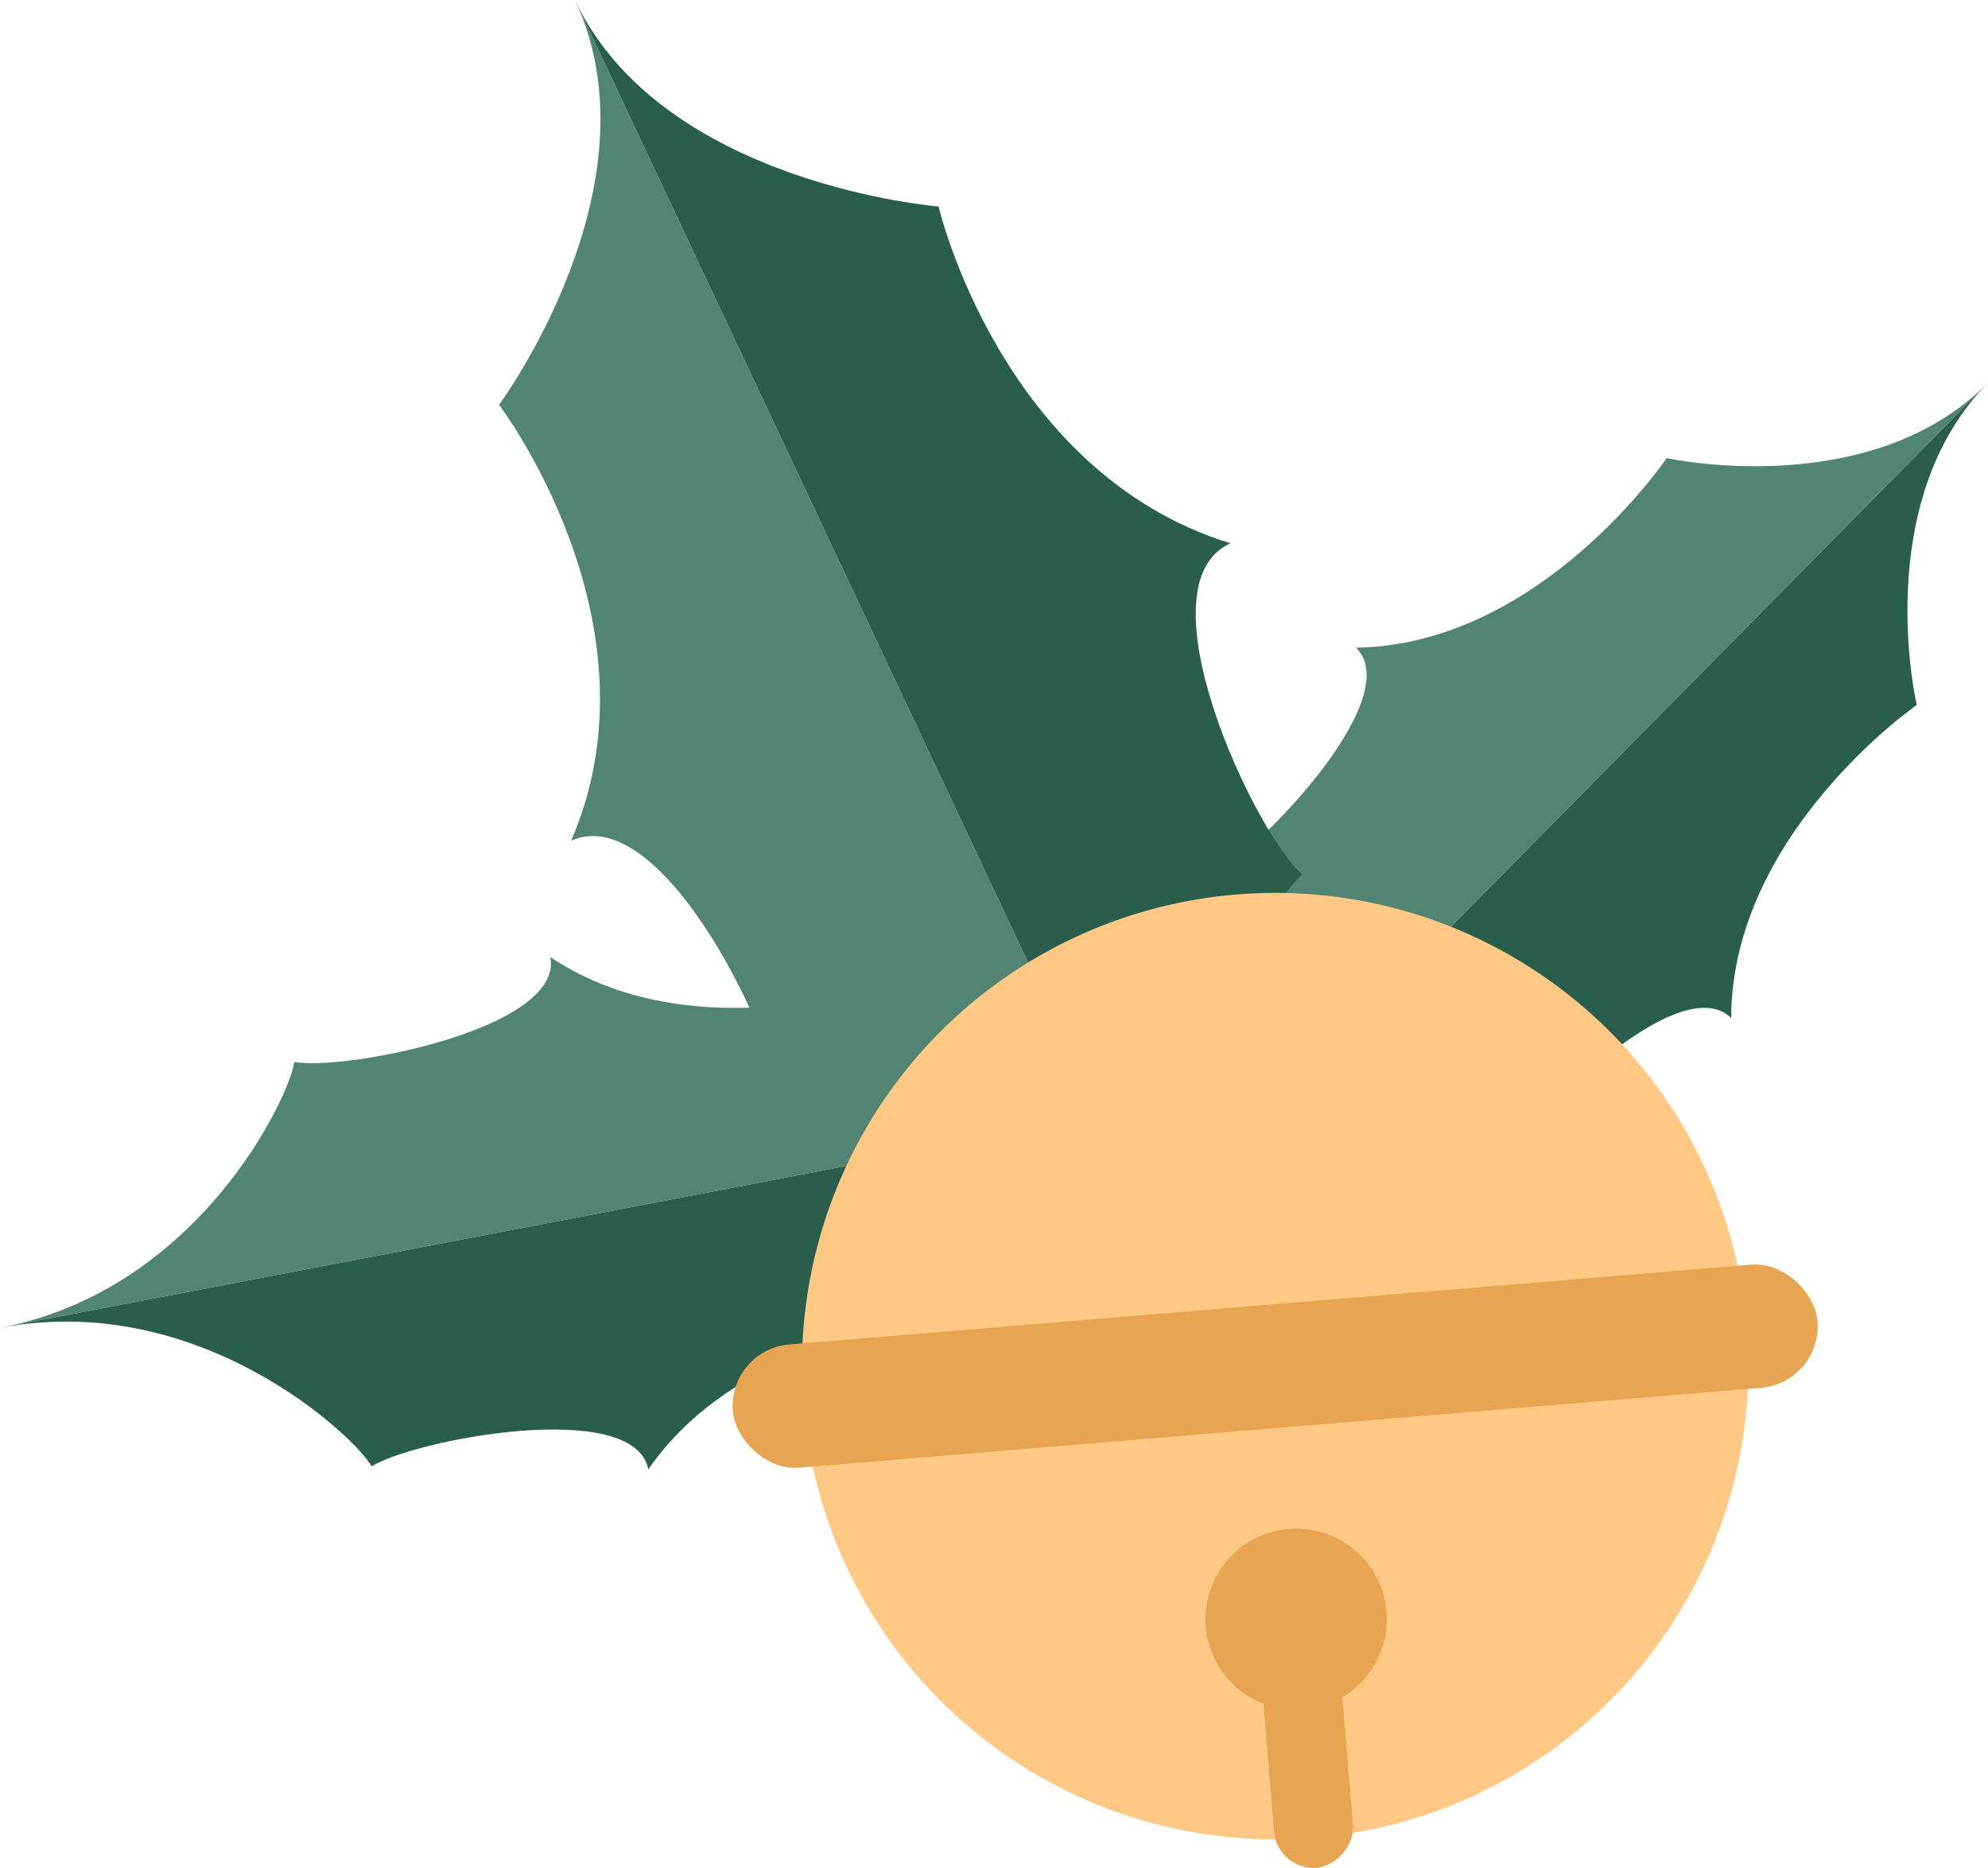
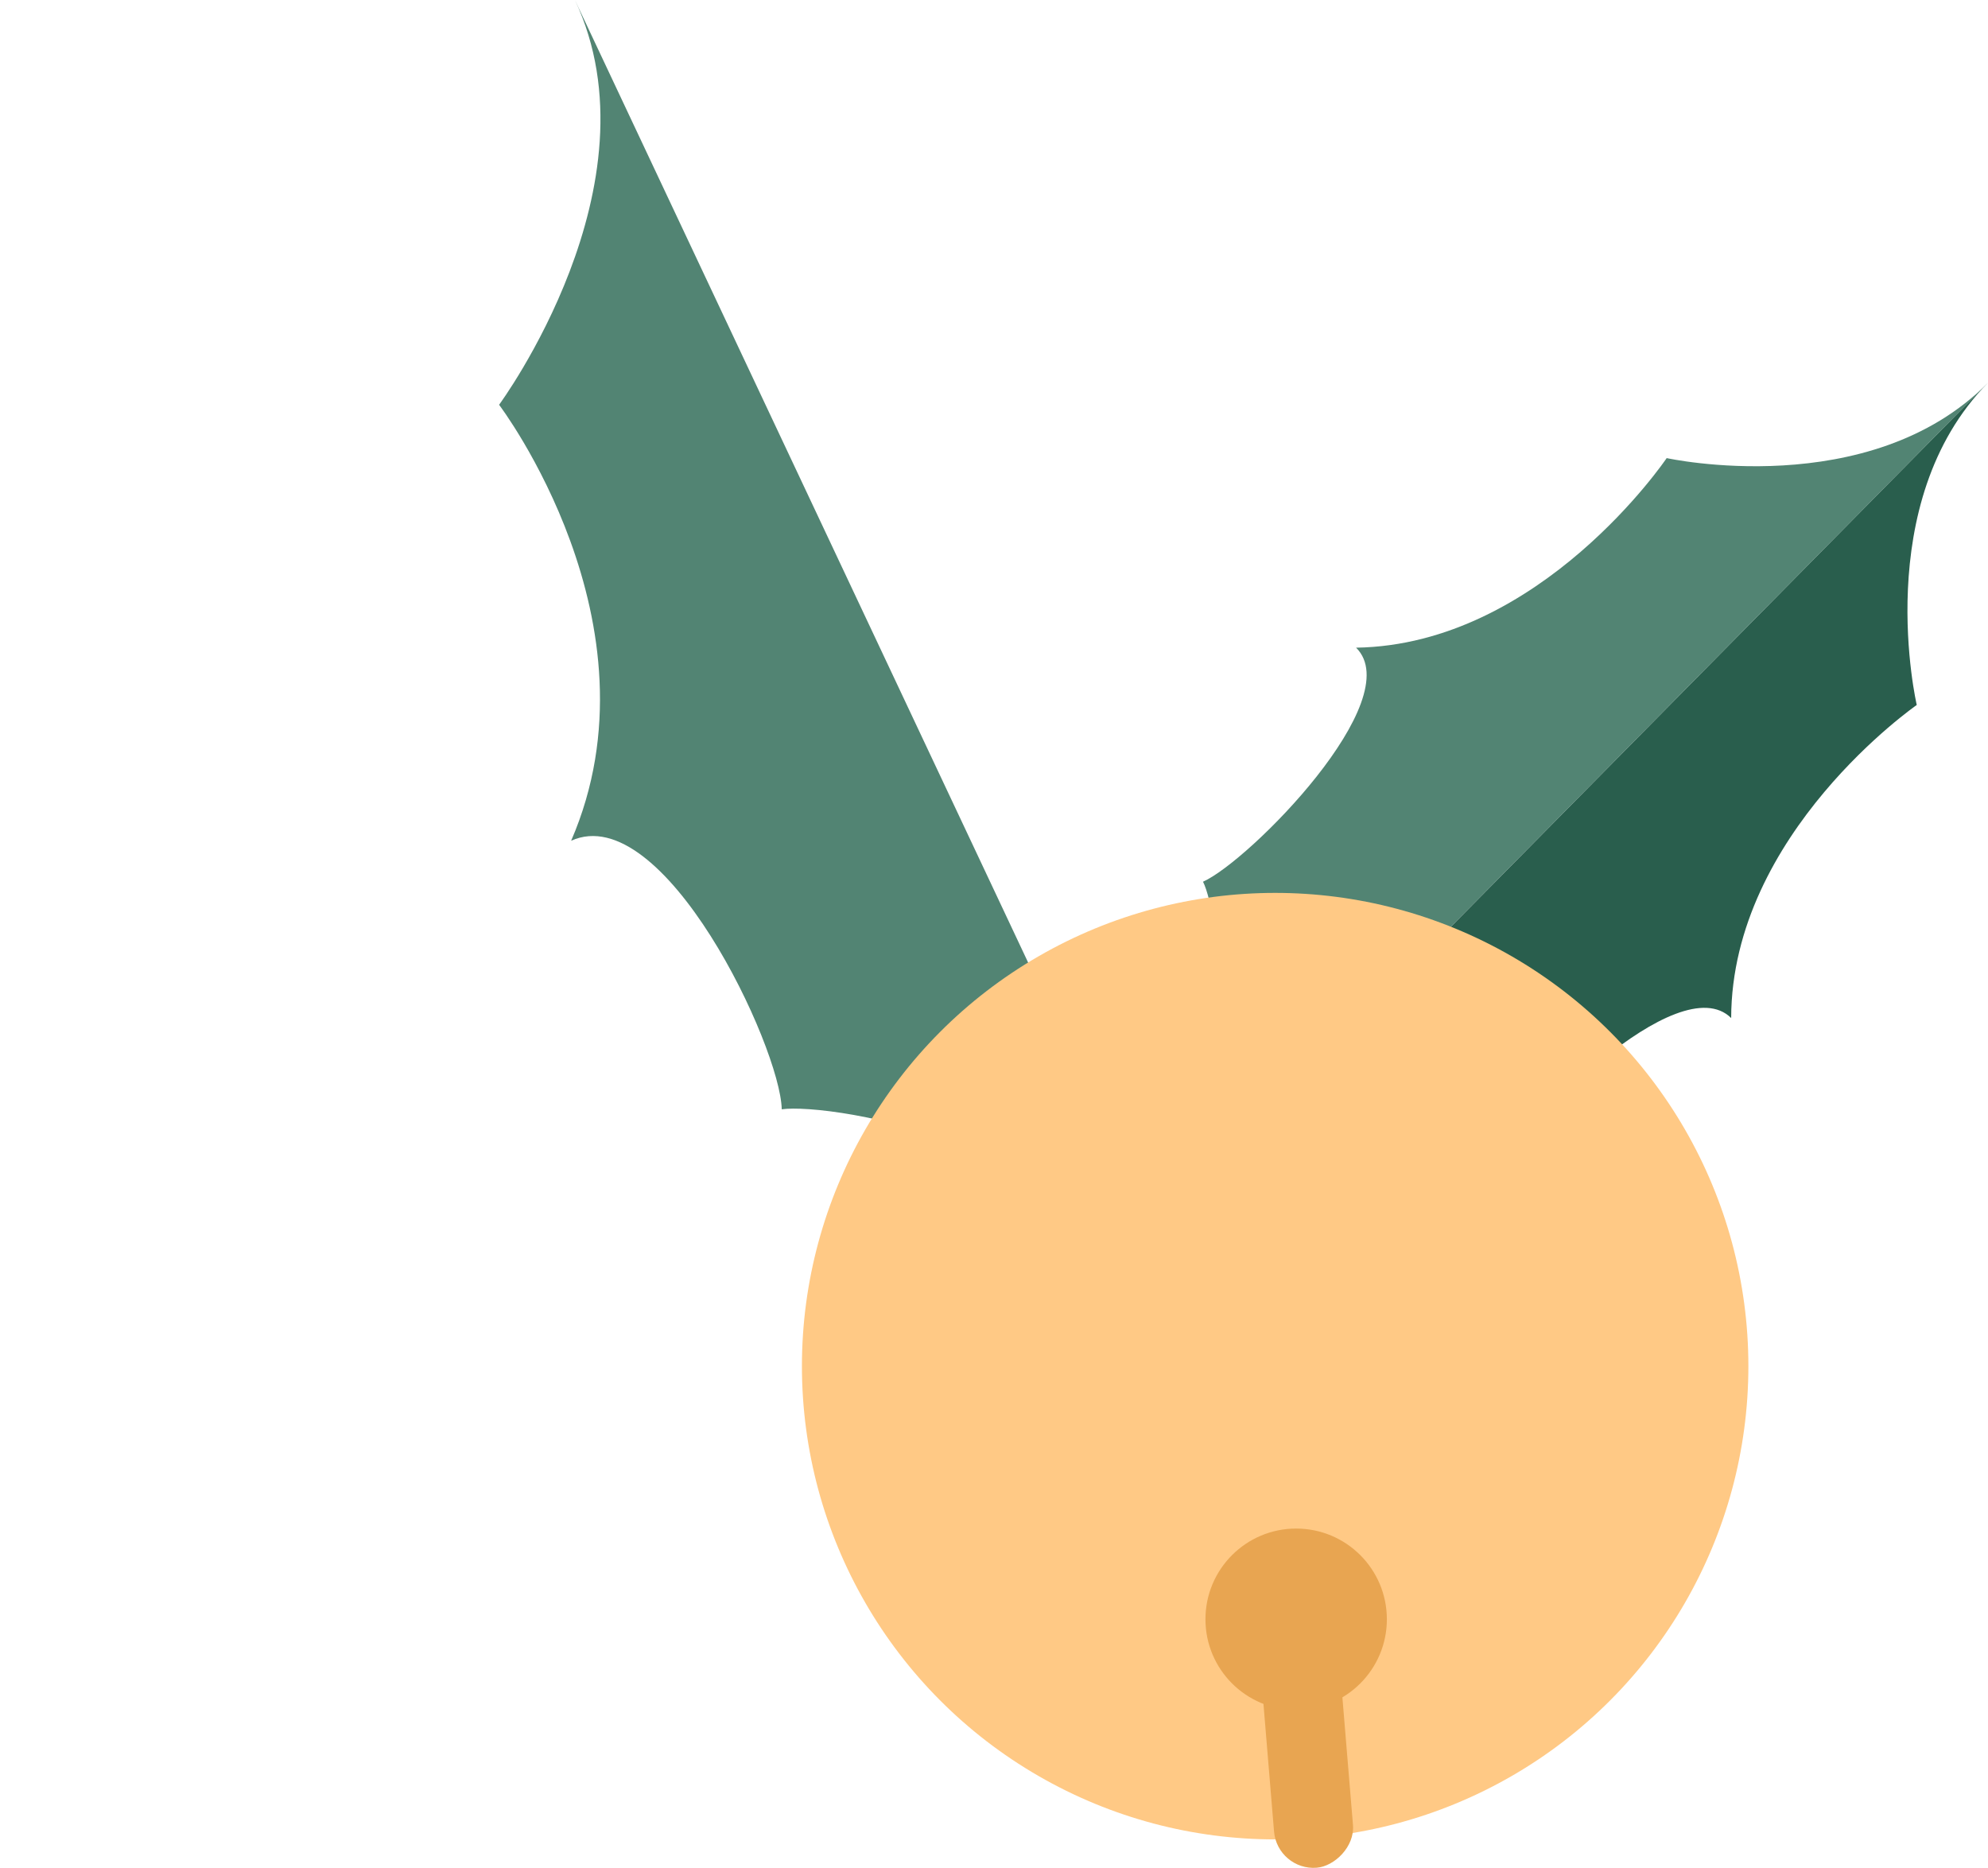
<svg xmlns="http://www.w3.org/2000/svg" viewBox="0 0 264.187 248.211">
  <g id="图层_2" data-name="图层 2">
    <g id="图层_1-2" data-name="图层 1">
      <path d="M264.187,50.863c-15.747,15.949-42.7,10.012-42.7,10.012s-16.733,24.818-41.276,25.192c7,6.906-14.165,28.338-20.343,31.1,2.076,4.018,6.88,32.383-12.312,51.821" style="fill:#528473" />
      <path d="M264.187,50.863c-15.747,15.949-9.468,42.818-9.468,42.818s-24.6,17.048-24.663,41.6c-7-6.907-28.155,14.525-30.835,20.737-4.045-2.025-32.468-6.466-51.66,12.972" style="fill:#295e4d" />
-       <path d="M161.33,145.6c-21.783,4.166-40.418-15.791-40.418-15.791s-27.562,10.841-47.777-2.623c1.827,9.553-27.444,15.151-34.027,13.934-.562,4.441-12.56,30.255-39.108,35.332" style="fill:#528473" />
-       <path d="M161.33,145.6c-21.783,4.166-31.739,29.59-31.739,29.59s-29.618.093-43.438,20.067c-1.827-9.554-31.1-3.956-36.768-.4C47.224,190.943,26.548,171.376,0,176.453" style="fill:#295e4d" />
      <path d="M76.4,0C87.949,24.523,66.324,53.789,66.324,53.789S88.4,82.856,75.9,111.721c12.3-5.547,27.813,27.406,27.986,35.69,6.1-.894,43.965,4.325,58.038,34.213" style="fill:#528473" />
-       <path d="M76.4,0C87.949,24.523,124.73,27.443,124.73,27.443S132.969,62.75,163.509,72.2c-12.3,5.547,3.22,38.5,9.542,44.01-4.658,3.959-25.2,35.524-11.128,65.412" style="fill:#295e4d" />
      <circle cx="169.456" cy="181.541" r="62.888" style="fill:#ffc985" />
-       <rect x="97.135" y="173.328" width="144.642" height="16.426" rx="8.213" transform="translate(-14.436 14.639) rotate(-4.745)" style="fill:#e8a551" />
      <rect x="152.17" y="221.927" width="42.15" height="10.526" rx="5.263" transform="translate(385.326 35.746) rotate(85.255)" style="fill:#e8a551" />
      <circle cx="172.248" cy="215.178" r="12.054" style="fill:#e8a551" />
    </g>
  </g>
</svg>